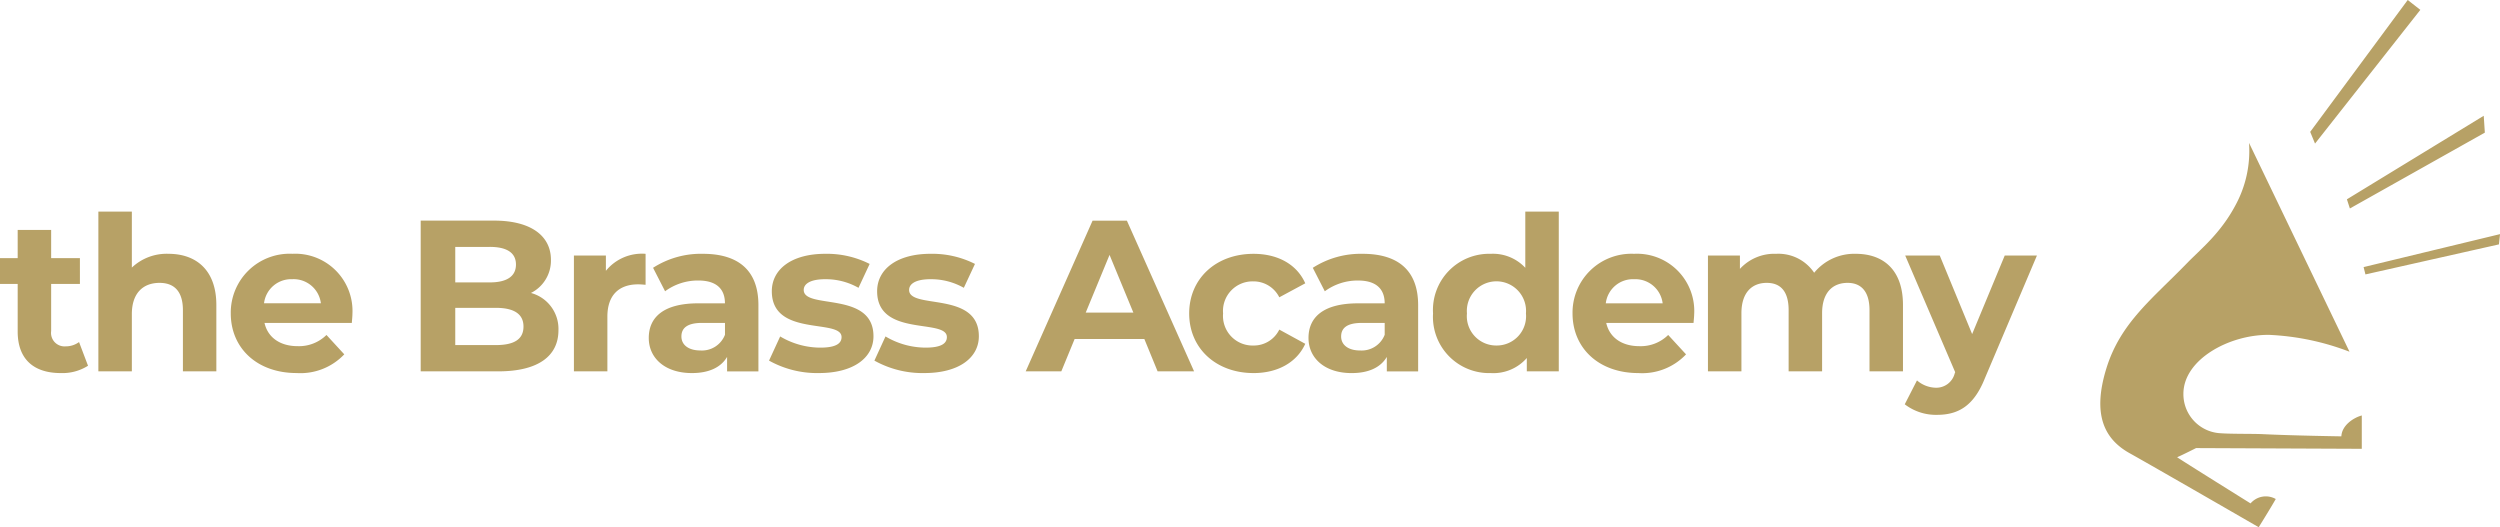
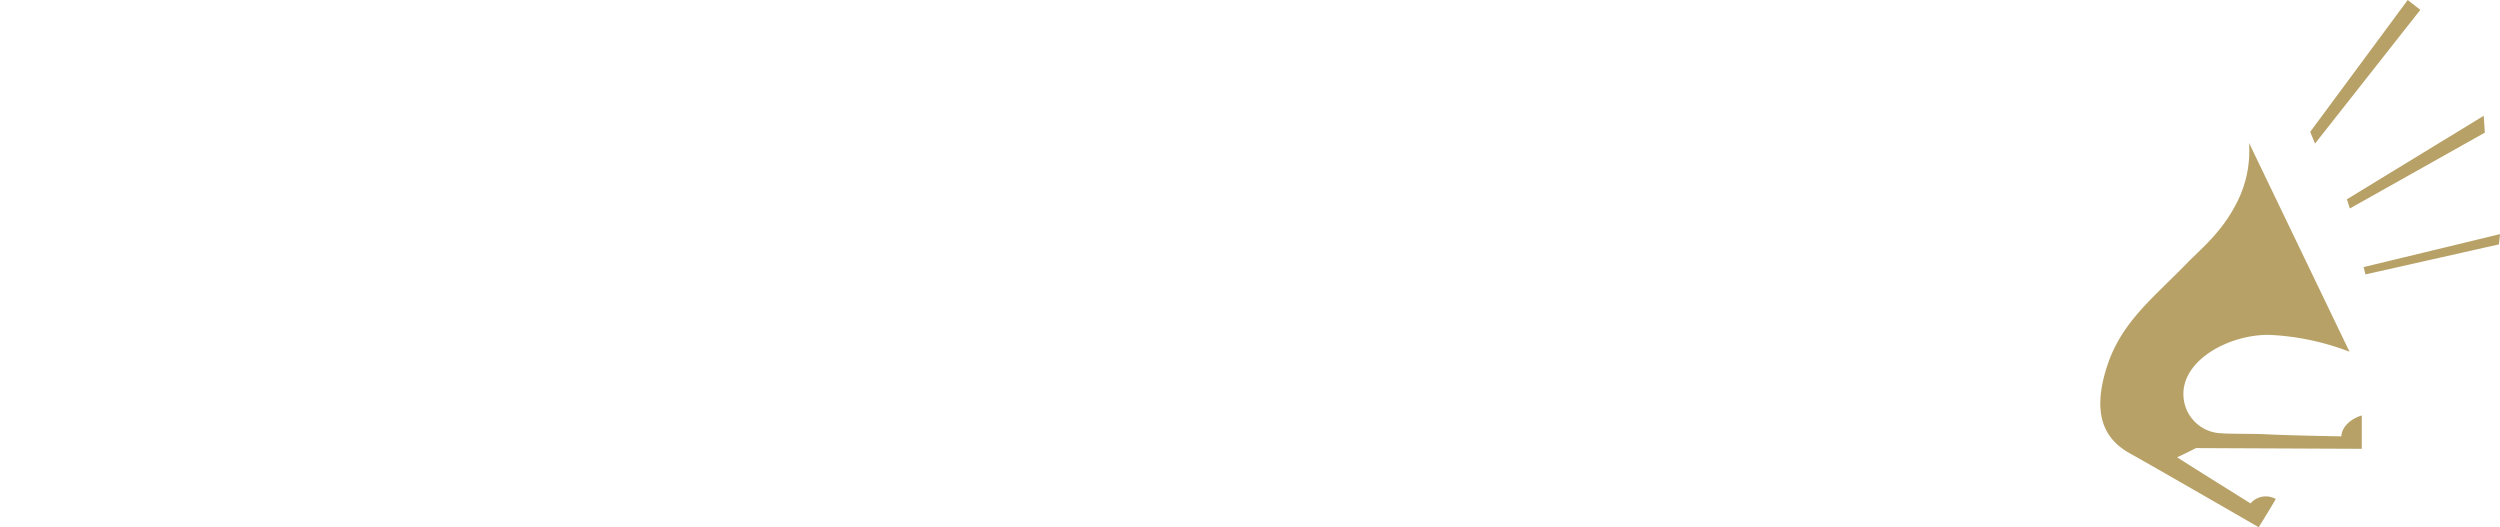
<svg xmlns="http://www.w3.org/2000/svg" id="logo_small" data-name="logo small" width="293.937" height="62" viewBox="0 0 293.937 62">
  <defs>
    <style>
      .cls-1 {
        fill: #b7a166;
        fill-rule: evenodd;
      }
    </style>
  </defs>
  <path id="logo_dark" data-name="logo dark" class="cls-1" d="M873,38.434l0.349,1.077,15.868-8.917-0.13-1.982Zm1.962,7.97,0.218,0.861,15.694-3.532,0.131-1.206Zm-6.278-15.9,0.567,1.378,12.381-15.723L880.151,15ZM861.492,31.8l11.814,24.554a30,30,0,0,0-9.46-1.982c-4.665-.043-10.07,2.886-10.07,6.936a4.6,4.6,0,0,0,4.1,4.609c1.3,0.125,3.975.069,5.231,0.129,3.575,0.172,9.242.258,9.242,0.258,0.051-1.27,1.393-2.185,2.4-2.455v3.92l-19.487-.086s-1.526.775-2.223,1.077c0.479,0.345,8.631,5.428,8.631,5.428a2.365,2.365,0,0,1,2.965-.517c-0.611,1.077-2.006,3.317-2.006,3.317s-12.163-7.022-15.171-8.7-4.4-4.566-2.746-9.951,5.406-8.184,9.5-12.407c1.589-1.638,3.9-3.454,5.667-6.763A13.36,13.36,0,0,0,861.492,31.8Z" transform="translate(-597.063 -15)" />
-   <path id="the_Brass_Academy" data-name="the Brass Academy" class="cls-1" d="M606.357,55.218a2.647,2.647,0,0,1-1.59.506,1.586,1.586,0,0,1-1.69-1.8V48.385h3.381V45.348h-3.381V42.032h-3.935v3.316h-2.094v3.037h2.094v5.593c0,3.24,1.867,4.885,5.07,4.885a5.61,5.61,0,0,0,3.2-.861Zm10.522-10.377a5.953,5.953,0,0,0-4.314,1.62v-6.58h-3.936v18.78h3.936V51.928c0-2.506,1.362-3.67,3.254-3.67,1.741,0,2.75,1.012,2.75,3.214v7.188H622.5v-7.8C622.5,46.715,620.083,44.842,616.879,44.842ZM638.5,51.9a6.73,6.73,0,0,0-7.064-7.061,6.92,6.92,0,0,0-7.24,7.011c0,4.049,3.052,7.011,7.745,7.011a7.1,7.1,0,0,0,5.6-2.2l-2.094-2.278a4.591,4.591,0,0,1-3.4,1.316c-2.069,0-3.507-1.038-3.885-2.733h10.267C638.451,52.637,638.5,52.207,638.5,51.9Zm-7.039-4.075a3.228,3.228,0,0,1,3.33,2.835h-6.685A3.216,3.216,0,0,1,631.463,47.828Zm28.032,1.62a4.26,4.26,0,0,0,2.346-3.9c0-2.759-2.27-4.606-6.685-4.606h-8.628V58.661h9.133c4.642,0,7.063-1.772,7.063-4.834A4.373,4.373,0,0,0,659.5,49.448Zm-4.843-5.416c1.993,0,3.077.683,3.077,2.075s-1.084,2.1-3.077,2.1H650.59V44.032h4.062Zm0.706,11.541H650.59V51.194h4.768c2.119,0,3.254.709,3.254,2.2C658.612,54.915,657.477,55.573,655.358,55.573ZM668.3,46.841v-1.8h-3.759V58.661h3.935V52.232c0-2.607,1.438-3.8,3.608-3.8,0.3,0,.555.025,0.883,0.051V44.842A5.468,5.468,0,0,0,668.3,46.841Zm11.4-2a10.407,10.407,0,0,0-5.853,1.645l1.413,2.759a6.511,6.511,0,0,1,3.91-1.265c2.119,0,3.128.987,3.128,2.683h-3.128c-4.137,0-5.828,1.67-5.828,4.075,0,2.354,1.893,4.125,5.071,4.125,1.993,0,3.406-.658,4.137-1.9v1.7h3.684v-7.77C686.243,46.765,683.846,44.842,679.709,44.842Zm-0.3,11.364c-1.387,0-2.22-.658-2.22-1.645,0-.911.58-1.594,2.422-1.594h2.7v1.392A2.9,2.9,0,0,1,679.406,56.206Zm13.954,2.657c4.061,0,6.407-1.8,6.407-4.328,0-5.365-8.2-3.113-8.2-5.441,0-.709.756-1.265,2.522-1.265A7.773,7.773,0,0,1,698,48.841l1.312-2.809a11.128,11.128,0,0,0-5.222-1.19c-3.96,0-6.281,1.822-6.281,4.4,0,5.442,8.2,3.164,8.2,5.391,0,0.759-.682,1.24-2.5,1.24a9.259,9.259,0,0,1-4.717-1.316L687.482,57.4A11.62,11.62,0,0,0,693.36,58.863Zm12.389,0c4.061,0,6.408-1.8,6.408-4.328,0-5.365-8.2-3.113-8.2-5.441,0-.709.756-1.265,2.522-1.265a7.777,7.777,0,0,1,3.911,1.012l1.311-2.809a11.128,11.128,0,0,0-5.222-1.19c-3.96,0-6.281,1.822-6.281,4.4,0,5.442,8.2,3.164,8.2,5.391,0,0.759-.682,1.24-2.5,1.24a9.262,9.262,0,0,1-4.717-1.316L699.871,57.4A11.62,11.62,0,0,0,705.749,58.863Zm27.425-.2h4.289l-7.9-17.716h-4.036L717.66,58.661h4.187l1.564-3.8h8.2Zm-8.451-6.91,2.8-6.783,2.8,6.783h-5.6Zm19.732,7.112c2.851,0,5.1-1.265,6.08-3.442l-3.053-1.67a3.336,3.336,0,0,1-3.052,1.873,3.479,3.479,0,0,1-3.557-3.771,3.479,3.479,0,0,1,3.557-3.771,3.382,3.382,0,0,1,3.052,1.873l3.053-1.645c-0.984-2.227-3.229-3.467-6.08-3.467-4.415,0-7.568,2.911-7.568,7.011S740.04,58.863,744.455,58.863Zm12.818-14.021a10.406,10.406,0,0,0-5.852,1.645l1.412,2.759a6.514,6.514,0,0,1,3.911-1.265c2.119,0,3.128.987,3.128,2.683h-3.128c-4.138,0-5.828,1.67-5.828,4.075,0,2.354,1.892,4.125,5.071,4.125,1.993,0,3.405-.658,4.137-1.9v1.7h3.683v-7.77C763.807,46.765,761.411,44.842,757.273,44.842Zm-0.3,11.364c-1.388,0-2.22-.658-2.22-1.645,0-.911.58-1.594,2.421-1.594h2.7v1.392A2.9,2.9,0,0,1,756.971,56.206ZM776.4,39.881v6.606a5.2,5.2,0,0,0-4.061-1.645,6.609,6.609,0,0,0-6.786,7.011,6.608,6.608,0,0,0,6.786,7.011,5.213,5.213,0,0,0,4.238-1.772v1.569h3.759V39.881H776.4Zm-3.38,15.742a3.45,3.45,0,0,1-3.481-3.771,3.481,3.481,0,1,1,6.937,0A3.445,3.445,0,0,1,773.018,55.623Zm23.238-3.72a6.73,6.73,0,0,0-7.064-7.061,6.92,6.92,0,0,0-7.24,7.011c0,4.049,3.052,7.011,7.745,7.011a7.1,7.1,0,0,0,5.6-2.2L793.2,54.383A4.593,4.593,0,0,1,789.8,55.7c-2.068,0-3.506-1.038-3.885-2.733H796.18C796.205,52.637,796.256,52.207,796.256,51.9Zm-7.039-4.075a3.228,3.228,0,0,1,3.33,2.835h-6.685A3.216,3.216,0,0,1,789.217,47.828Zm26.038-2.986a6.1,6.1,0,0,0-4.894,2.227,5.061,5.061,0,0,0-4.465-2.227,5.489,5.489,0,0,0-4.264,1.772V45.044h-3.759V58.661h3.936V51.827c0-2.43,1.236-3.569,2.977-3.569,1.639,0,2.573,1.012,2.573,3.214v7.188h3.935V51.827c0-2.43,1.236-3.569,3-3.569,1.59,0,2.574,1.012,2.574,3.214v7.188h3.935v-7.8C820.805,46.715,818.484,44.842,815.255,44.842Zm17.513,0.2-3.834,9.238-3.809-9.238h-4.062l5.878,13.718-0.051.127a2.231,2.231,0,0,1-2.22,1.7,3.484,3.484,0,0,1-2.22-.861l-1.438,2.809a6.016,6.016,0,0,0,3.785,1.24c2.447,0,4.313-.987,5.625-4.277l6.13-14.452h-3.784Z" transform="translate(-597.063 -15)" />
</svg>